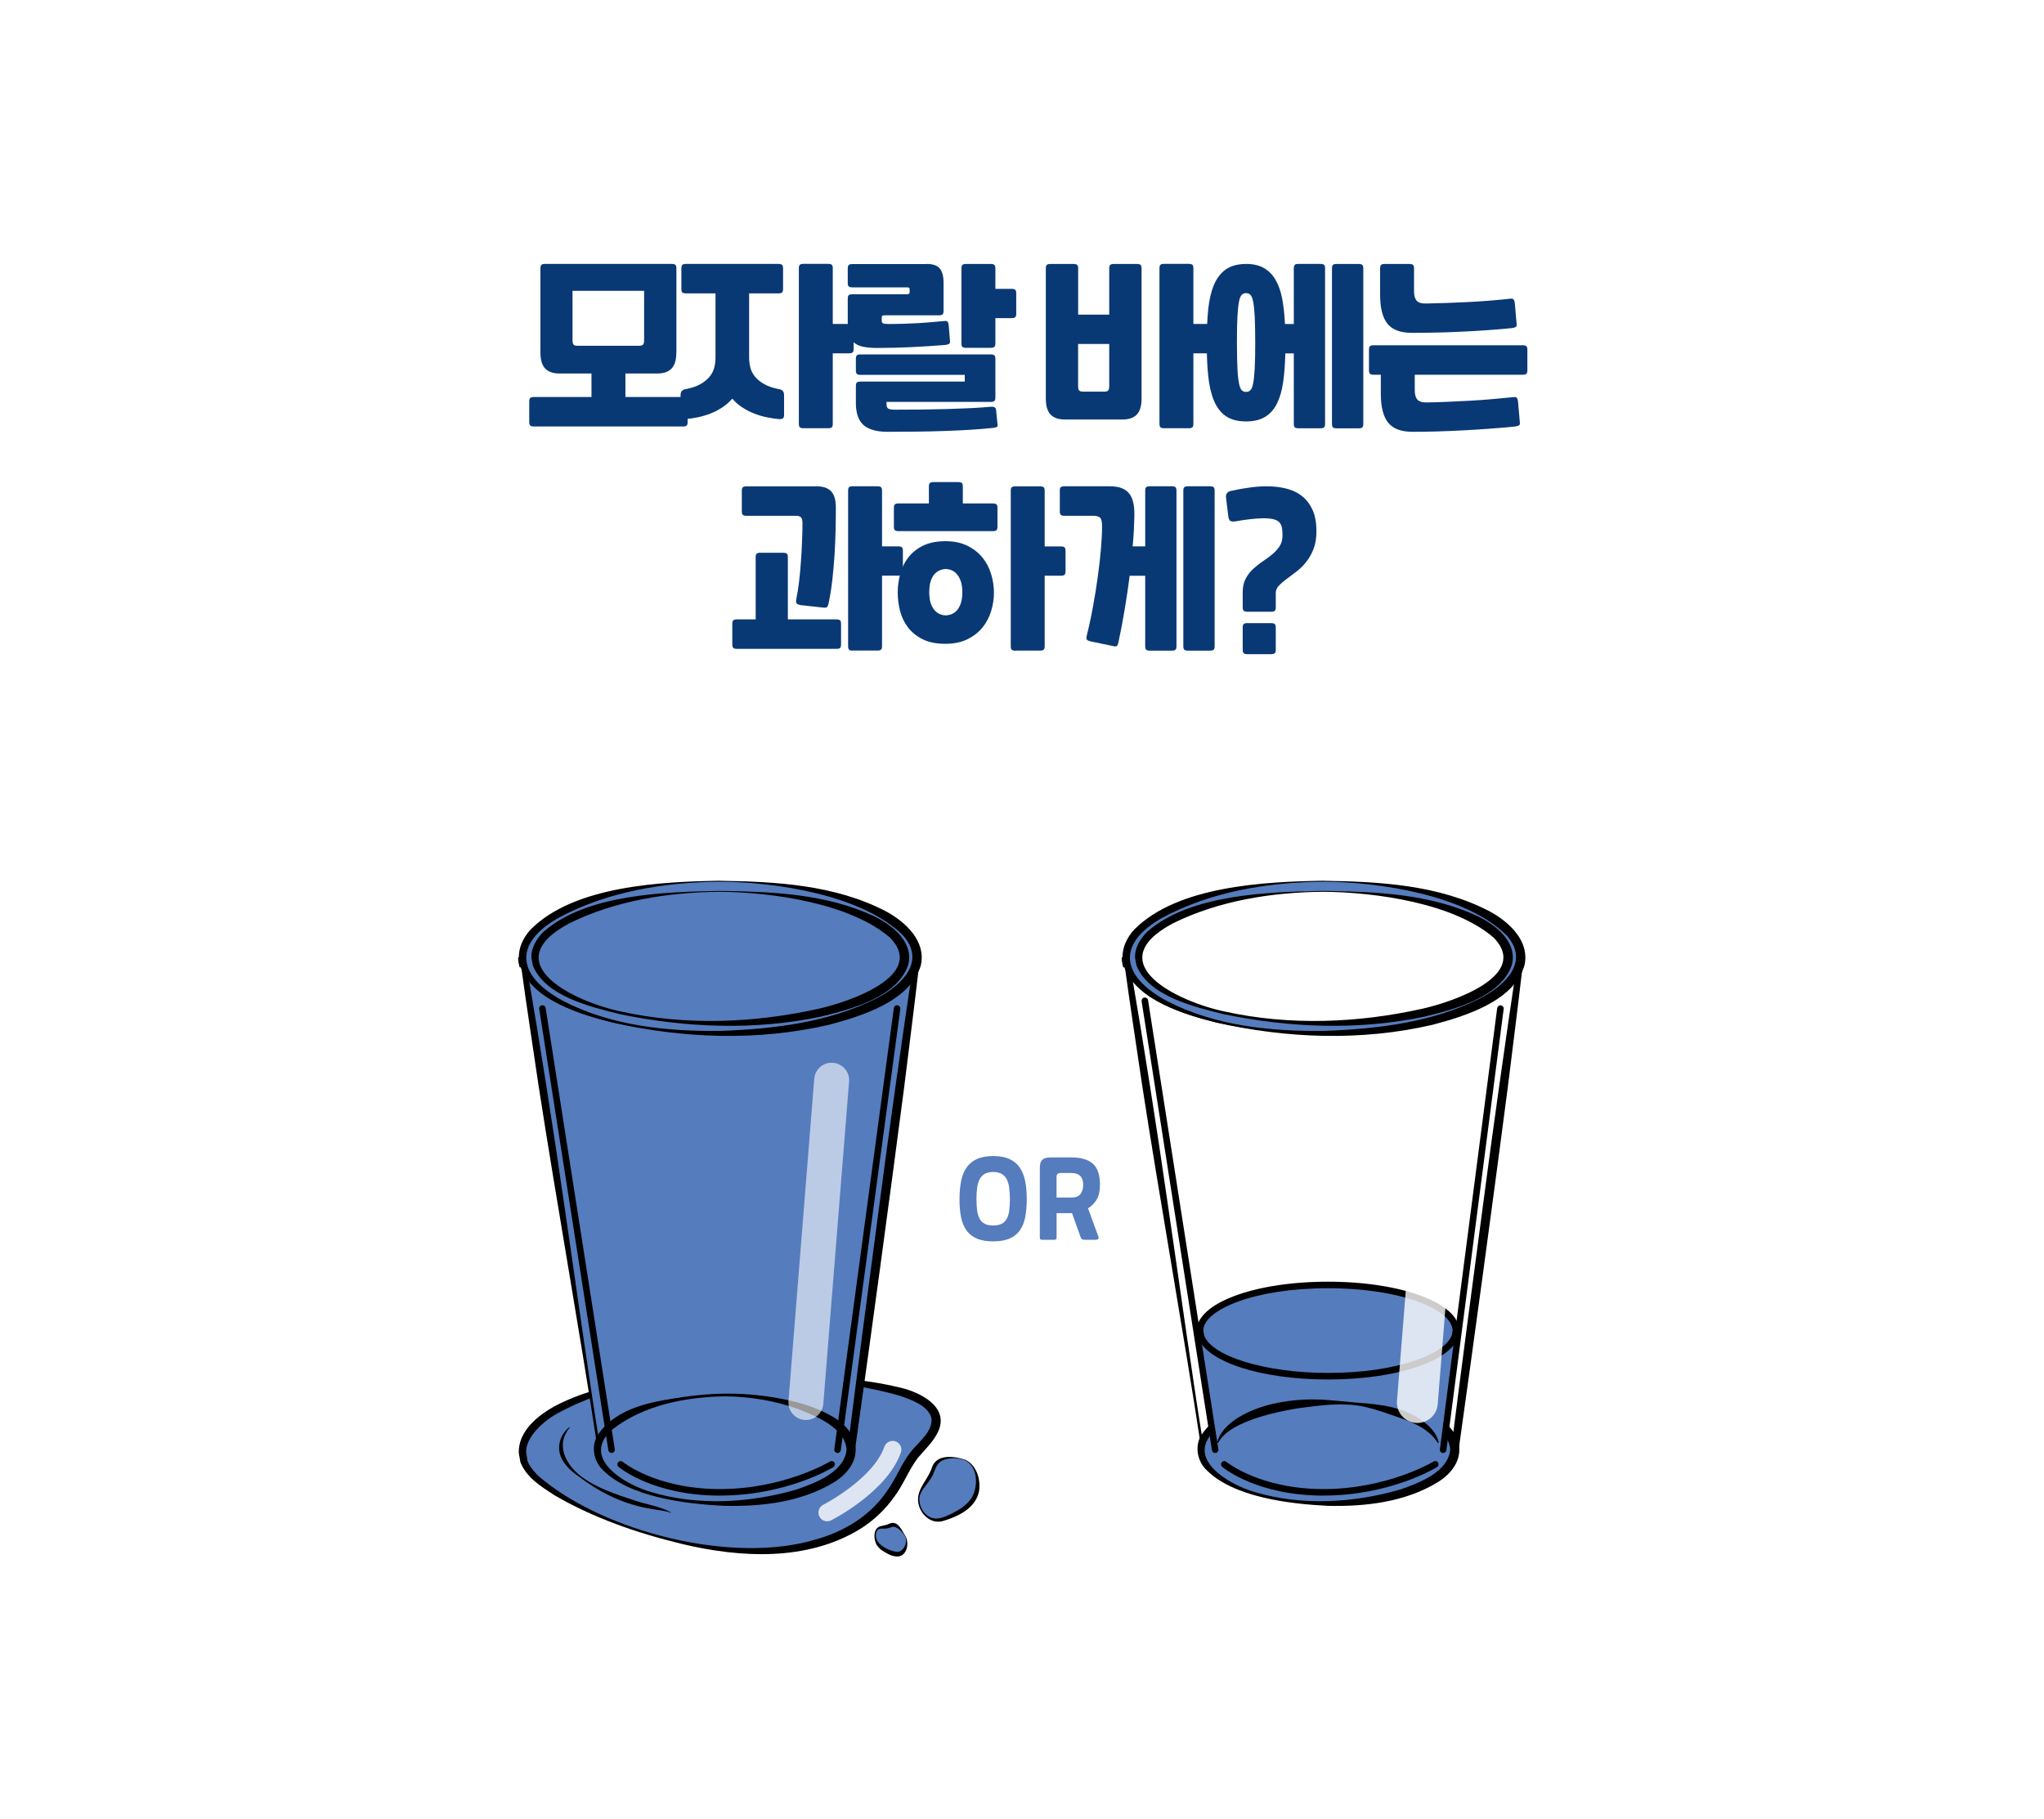
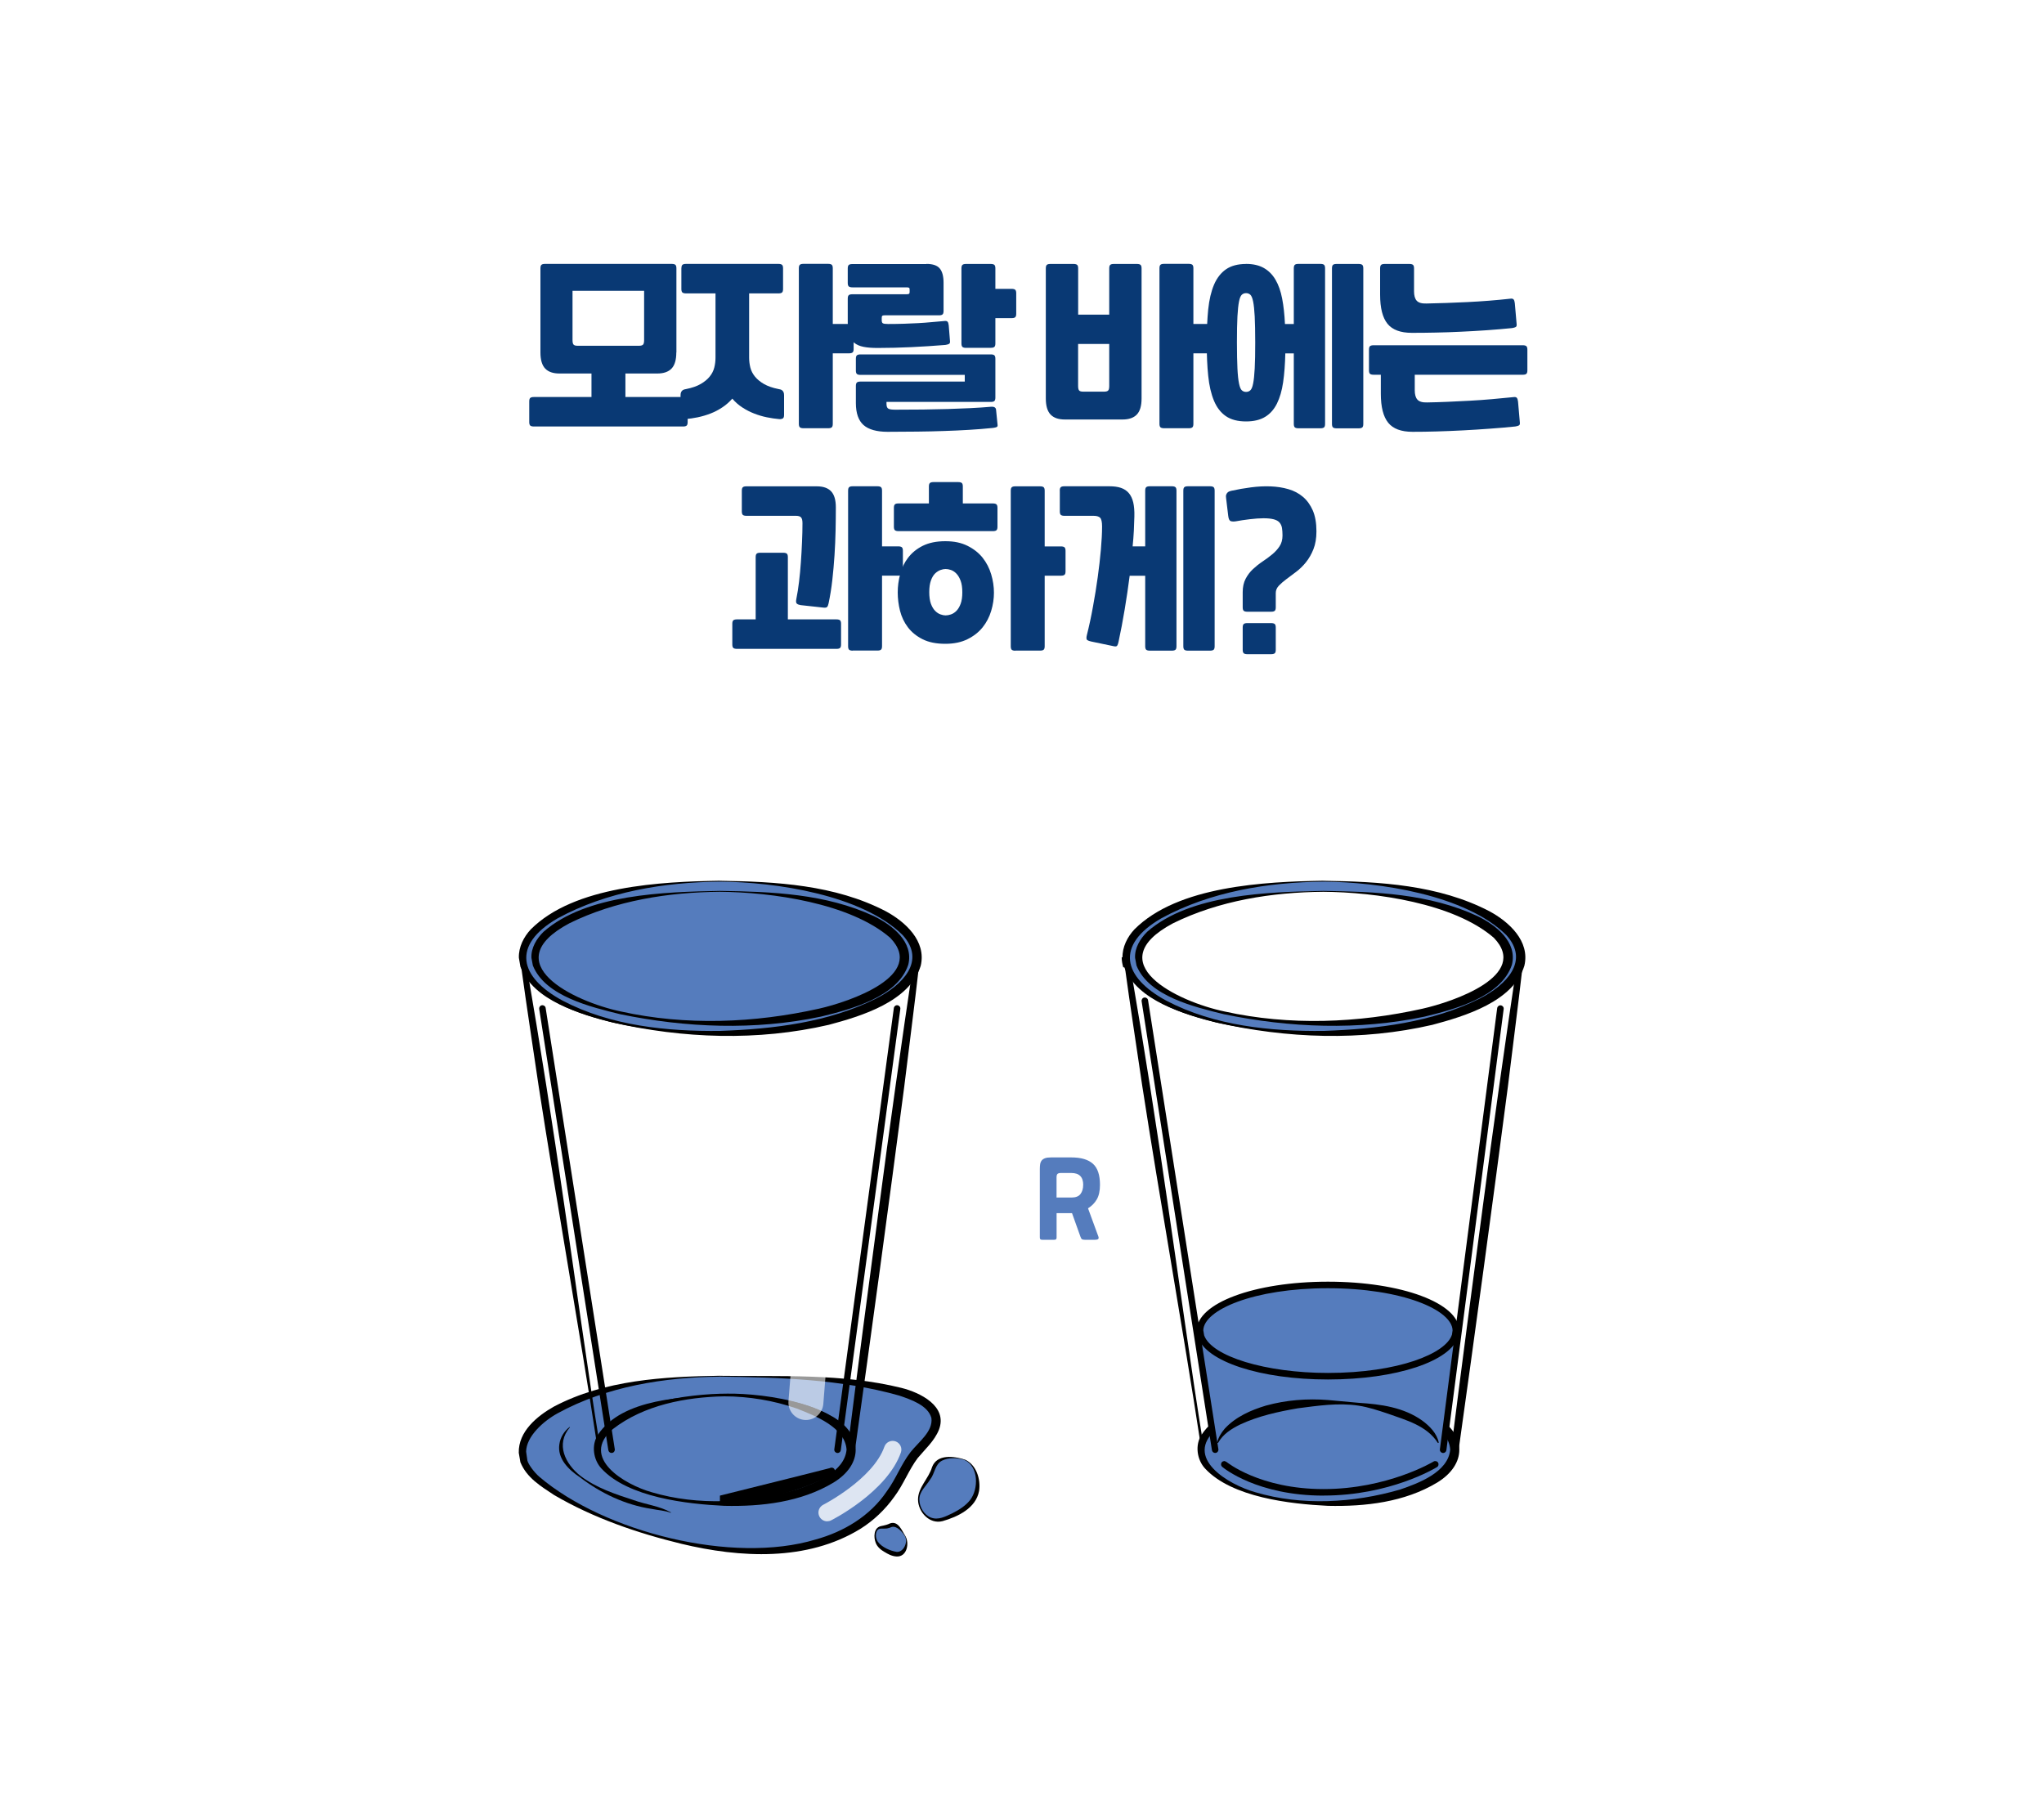
<svg xmlns="http://www.w3.org/2000/svg" viewBox="0 0 400 356">
  <defs>
    <style>.c{fill:#fff;}.d{fill:none;stroke:#fff;stroke-linecap:round;stroke-miterlimit:10;stroke-width:8px;}.d,.e{opacity:.8;}.f{fill:#557cbd;}.g{fill:#093974;}.h{opacity:.6;}</style>
  </defs>
  <g id="a" />
  <g id="b">
-     <rect class="c" y="0" width="400" height="356" />
    <g>
      <g>
        <g>
          <path class="f" d="M188.8,285.7s-4.89-1.66-6.06,1.53-2.67,3.81-2.95,5.78,1.51,5.65,5.36,4.12,6.2-3.39,6.16-6.71-1.92-4.55-2.51-4.71Z" />
          <path d="M188.79,285.74c-1.45-.45-3.13-.52-4.43,.12-1.42,.73-1.41,2.52-2.33,3.69-.84,1.34-2.14,2.37-2.12,3.93,.01,1.48,.93,3.01,2.28,3.53,1.45,.55,2.85-.22,4.17-.84,1.35-.68,2.64-1.5,3.51-2.63,1.63-2.13,1.67-6.48-1.08-7.79h0Zm.03-.08c2.24,.97,3.13,3.83,2.78,6.14-.63,3.39-4.16,5.04-7.13,5.9-2.58,.68-4.8-1.8-4.82-4.21,0-2.41,2.09-4.12,2.74-6.34,.97-2.64,4.31-2.16,6.44-1.49h0Z" />
        </g>
        <g>
          <path class="f" d="M177.13,300.64s-1.51-2.76-2.78-2.15-2.03,.17-2.64,.75-.85,2.68,1.06,3.85,3.31,1.55,4.15,.34,.41-2.47,.21-2.79Z" />
          <path d="M177.1,300.66c-.51-.84-1.57-2.07-2.58-1.82-.28,.13-.61,.24-.91,.29-.85,.13-1.66-.2-2.01,.52-.34,.65-.2,1.5,.19,2.09,.8,1.09,2.43,1.78,3.68,1.98,1.33,.12,2.27-1.87,1.63-3.05h0Zm.07-.04c.85,1.42,.32,4.13-1.74,4-.94-.06-1.67-.48-2.35-.89-.67-.37-1.42-.99-1.71-1.79-.43-1.1-.4-2.89,.96-3.25,.42-.1,.78-.15,1.12-.26,.25-.07,.5-.18,.74-.29,1.62-.55,2.32,1.47,2.98,2.47h0Z" />
        </g>
        <g>
          <g>
            <path class="f" d="M140.86,269.34c-21.33,0-38.62,6.66-38.62,14.88l.27,1.74c2.23,7.4,31.5,19.84,51.14,17.31s21.9-14.11,24.95-18.13c1.18-1.56,4.01-4.01,4.5-6.21,1.78-8.02-20.91-9.58-42.24-9.58Z" />
            <path d="M140.86,269.43c-10.85,.1-22.14,1.91-31.72,7.16-2.84,1.55-6.15,4.56-6.18,7.52l.25,1.74c.19,.76,1.33,2.31,2.34,3.18,12.78,10.86,37.86,17.16,54.06,12.27,5.55-1.53,10.71-4.63,13.94-9.45,1.81-2.45,2.72-5.16,4.64-7.66,1.6-2.01,4.44-4.06,4.08-6.68-.68-2.47-3.98-3.59-6.3-4.38-11.34-3.21-23.37-3.55-35.11-3.71h0Zm0-.17c11.86,.17,23.94-.5,35.56,2.37,3.63,.91,9.11,3.57,7.32,8.2-.88,2.19-2.76,3.85-4.15,5.53-1.69,2.22-2.81,5.22-4.56,7.54-1.77,2.5-4.05,4.68-6.65,6.31-10.46,6.43-23.57,5.68-35.04,2.93-8.66-2.11-17.21-5.04-24.93-9.56-2.58-1.72-5.34-3.34-6.59-6.45v-.07l-.3-1.73c-.1-4.17,3.59-7.19,6.87-9.04,9.94-5.24,21.46-5.86,32.46-6.04h0Z" />
          </g>
          <g>
-             <path class="f" d="M140.86,202.23c-19.8,0-36.11-5.74-38.35-13.14l14.55,93.46c1.38-5.26,11.9-9.35,24.68-9.35,13.72,0,24.84,4.71,24.84,10.52l12.69-94.83c-2,7.49-18.44,13.34-38.41,13.34Z" />
            <path d="M140.86,202.31c-10.39,.08-34.53-2.09-38.88-13.07l1.07-.24c2.67,15.54,5.11,31.11,7.36,46.72,2.03,13.77,4.7,33.24,6.91,46.79l-.53-.03c2.85-7.95,18.17-9.72,25.55-9.73,7.08-.09,24.2,1.96,24.97,10.98l-1.45-.1c1.76-14.04,4.33-33.62,6.18-47.44,1.81-13.94,4.59-33.66,6.66-47.37l1.14,.23c-4.04,11.16-28.61,13.38-38.97,13.27h0Zm0-.17c11.39-.22,26.14-1.77,35.14-9.28,1.26-1.15,2.3-2.56,2.71-4.12l1.14,.23c-.9,7.92-1.94,15.83-2.9,23.74-2.88,22.09-6.54,49.04-9.64,71.1l-1.45-.1c-.01-2.16-1.75-3.88-3.48-5.05-9.41-5.77-23.42-6.04-33.96-3.48-4.2,1.26-9.42,2.96-11.08,7.43l-.34,1.21-.19-1.23c-3.43-22.47-7.93-47.56-11.4-70.02-1.14-7.8-2.36-15.59-3.42-23.4l1.07-.24c.46,1.55,1.53,2.94,2.8,4.07,9.1,7.41,23.6,8.94,35.02,9.15h0Z" />
          </g>
          <g>
            <path class="f" d="M141.74,273.2c-12.78,0-23.3,4.09-24.68,9.35-.1,.39-.16,.78-.16,1.17,0,5.81,11.12,10.52,24.84,10.52s24.84-4.71,24.84-10.52-11.12-10.52-24.84-10.52Z" />
            <path d="M141.74,273.28c-7.6,.15-15.73,1.7-21.81,6.41-6.55,5.61,2.32,10.87,7.61,12.36,9.13,2.7,19.2,2.1,28.26-.51,3.71-1.26,9.47-3.43,9.87-7.83-.3-4.39-6.18-6.65-9.8-8.06-4.49-1.56-9.31-2.36-14.12-2.37h0Zm0-.17c7.2,.12,14.91,.43,21.33,4.22,5.82,3.48,5.85,9.29,.04,12.83-6.4,3.85-14.09,4.71-21.36,4.55-7.38-.36-18.82-1.65-24.05-7.3-1.59-1.71-2.03-4.59-.68-6.63,4.76-7.13,16.99-7.48,24.72-7.67h0Z" />
          </g>
          <g>
            <path class="f" d="M102.51,189.08l-.27-1.74c0,.59,.1,1.17,.27,1.74Z" />
-             <path d="M101.7,189.33c-.2-.68-.31-1.34-.31-1.98l1.7-.13,.27,1.74-1.66,.38Z" />
          </g>
          <g>
            <path class="f" d="M140.86,172.46c-21.33,0-38.62,6.66-38.62,14.88l.27,1.74c2.23,7.4,18.55,13.14,38.35,13.14s36.41-5.84,38.41-13.34l.21-1.54c0-8.22-17.29-14.88-38.62-14.88Z" />
            <path d="M140.86,172.55c-10.85,.11-22.13,1.94-31.72,7.17-9.06,5.24-7.6,11.51,1.02,16.15,9.38,4.9,20.35,6.01,30.8,5.89,10.43-.37,21.19-1.65,30.57-6.37,5.07-2.62,9.75-7.29,5.12-12.38-7.94-7.87-24.9-10.4-35.79-10.46h0Zm0-.17c11.01,.16,22.53,.78,32.5,5.97,3.78,2.05,7.97,5.81,6.82,10.66-2.16,7.02-11.66,9.87-17.99,11.56-13.9,3.22-28.49,2.69-42.33-.46-6.25-1.67-15.54-4.21-18.02-10.93l-.3-1.73c-.07-2.12,.98-4.11,2.32-5.55,8.51-8.55,25.53-9.34,37-9.53h0Z" />
          </g>
          <g>
            <path class="f" d="M140.86,174.44c-19.97,0-36.16,5.78-36.16,12.9l.25,1.51c2.09,6.41,17.37,11.39,35.91,11.39s34.09-5.07,35.97-11.56l.19-1.34c0-7.12-16.19-12.9-36.16-12.9Z" />
            <path d="M140.86,174.53c-10.03,.09-20.4,1.71-29.44,6.17-14.56,7.76,.76,15.3,10.09,17.26,12.7,2.81,26.13,2.27,38.75-.55,6.04-1.36,21.07-6.5,13.94-13.88-7.85-6.79-23.16-8.92-33.35-9h0Zm0-.17c10.19,.14,20.76,.55,30.16,4.94,3.53,1.71,7.85,5.03,6.72,9.52-2.09,6.33-11.35,8.75-17.11,10.15-12.93,2.72-26.37,2.18-39.23-.47-5.69-1.4-14.71-3.5-17.12-9.53l-.28-1.5c-.1-1.98,1.03-3.79,2.37-5.11,8.39-7.39,23.77-7.8,34.49-8h0Z" />
          </g>
          <g>
            <line class="f" x1="106.15" y1="197.36" x2="119.68" y2="283.72" />
            <path d="M119.68,284.36c-.31,0-.58-.23-.63-.54l-13.53-86.35c-.05-.35,.18-.68,.53-.73,.35-.05,.68,.18,.73,.53l13.53,86.35c.05,.35-.18,.68-.53,.73-.03,0-.07,0-.1,0Z" />
          </g>
          <g>
            <line class="f" x1="175.56" y1="197.36" x2="163.91" y2="283.72" />
            <path d="M163.91,284.36s-.06,0-.09,0c-.35-.05-.6-.37-.55-.72l11.65-86.35c.05-.35,.36-.6,.72-.55,.35,.05,.6,.37,.55,.72l-11.65,86.35c-.04,.32-.32,.56-.63,.56Z" />
          </g>
          <g>
            <path class="f" d="M121.46,286.59s6.5,5.48,19.43,5.48,21.86-5.48,21.86-5.48" />
-             <path d="M140.89,292.71c-13.01,0-19.57-5.4-19.84-5.63-.27-.23-.3-.63-.08-.9,.23-.27,.63-.31,.9-.08,.06,.05,6.51,5.33,19.02,5.33s21.44-5.33,21.52-5.39c.3-.18,.7-.09,.88,.21,.18,.3,.09,.7-.21,.88-.37,.23-9.24,5.57-22.2,5.57Z" />
+             <path d="M140.89,292.71s21.44-5.33,21.52-5.39c.3-.18,.7-.09,.88,.21,.18,.3,.09,.7-.21,.88-.37,.23-9.24,5.57-22.2,5.57Z" />
          </g>
          <g class="e">
            <path class="c" d="M161.88,297.74c-.62,0-1.22-.34-1.53-.94-.43-.84-.09-1.87,.75-2.3,.1-.05,9.74-5.01,11.97-11.36,.31-.89,1.29-1.36,2.18-1.05,.89,.31,1.36,1.29,1.05,2.18-2.68,7.65-13.2,13.05-13.65,13.28-.25,.13-.51,.18-.77,.18Z" />
          </g>
          <g class="h">
            <path class="c" d="M157.72,277.91c-.09,0-.18,0-.28-.01-1.88-.15-3.29-1.8-3.14-3.68l5.04-63.08c.15-1.88,1.79-3.3,3.68-3.14,1.88,.15,3.29,1.8,3.14,3.68l-5.04,63.08c-.14,1.79-1.64,3.15-3.41,3.15Z" />
          </g>
          <path d="M111.53,279.34c-2.85,3.31-.91,7.18,2.1,9.54,3.05,2.31,6.77,3.55,10.37,4.71,2.4,.87,5.07,1.15,7.31,2.41l-.05,.07c-1.18-.46-2.5-.5-3.74-.76-5.15-.78-9.94-3.06-14.06-6.21-2.13-1.42-4.45-3.61-3.99-6.47,.19-1.37,.97-2.57,2.01-3.36l.06,.06h0Z" />
        </g>
      </g>
      <g>
-         <path class="f" d="M194.36,242.95c-1.26,0-2.31-.17-3.14-.52-.84-.35-1.52-.87-2.03-1.55-.51-.69-.88-1.55-1.1-2.58s-.32-2.22-.32-3.58,.11-2.56,.32-3.61,.58-1.94,1.1-2.66c.52-.72,1.19-1.26,2.03-1.64,.84-.37,1.89-.56,3.14-.56s2.29,.19,3.13,.56c.84,.37,1.52,.92,2.03,1.64,.51,.72,.87,1.61,1.09,2.66s.32,2.26,.32,3.61-.11,2.55-.32,3.58-.58,1.89-1.09,2.58c-.51,.69-1.19,1.21-2.03,1.55-.84,.35-1.89,.52-3.13,.52Zm0-3.11c.65,0,1.18-.1,1.61-.31,.43-.2,.76-.52,1.01-.94,.25-.42,.42-.96,.51-1.6s.14-1.4,.14-2.27-.05-1.64-.14-2.31-.27-1.22-.51-1.67c-.25-.45-.58-.79-1.01-1.02-.42-.23-.96-.35-1.61-.35s-1.2,.12-1.62,.35c-.42,.23-.75,.58-1,1.02-.25,.45-.42,1.01-.51,1.67s-.14,1.43-.14,2.31,.05,1.63,.14,2.27,.27,1.17,.51,1.6c.25,.43,.58,.74,1,.94,.42,.2,.96,.31,1.62,.31Z" />
        <path class="f" d="M209.81,237.43h-3.04v4.76c0,.18-.04,.3-.11,.36-.07,.06-.19,.09-.36,.09h-2.34c-.17,0-.29-.03-.36-.09-.07-.06-.11-.18-.11-.36v-13.41c0-.33,.02-.64,.06-.92s.14-.52,.29-.72c.15-.2,.37-.35,.66-.46,.29-.11,.68-.16,1.19-.16h3.97c1.9,0,3.31,.42,4.23,1.25,.92,.83,1.37,2.2,1.37,4.11,0,1.19-.21,2.14-.62,2.85-.41,.71-.99,1.3-1.72,1.75l2.01,5.48c.1,.25,.09,.43-.02,.53-.11,.1-.31,.15-.59,.15h-2.03c-.28,0-.47-.04-.58-.13-.11-.09-.21-.27-.3-.55l-1.62-4.53Zm2.17-5.52c0-1.56-.77-2.34-2.32-2.34h-2.05c-.32,0-.54,.06-.67,.19s-.18,.36-.18,.71v3.9h2.95c.8,0,1.38-.23,1.73-.68,.35-.46,.53-1.05,.53-1.78Z" />
      </g>
      <g>
        <g>
          <g>
            <path class="c" d="M258.99,202.23c-19.8,0-36.11-5.74-38.35-13.14l14.55,93.46c1.38-5.26,11.9-9.35,24.68-9.35,13.72,0,24.84,4.71,24.84,10.52l12.69-94.83c-2,7.49-18.44,13.34-38.41,13.34Z" />
            <path d="M258.99,202.31c-10.39,.08-34.53-2.09-38.88-13.07l1.07-.24c2.67,15.54,5.11,31.11,7.36,46.72,2.03,13.77,4.7,33.24,6.91,46.79l-.53-.03c2.85-7.95,18.17-9.72,25.55-9.73,7.08-.09,24.2,1.96,24.97,10.98l-1.45-.1c1.76-14.04,4.33-33.62,6.18-47.44,1.81-13.94,4.59-33.66,6.66-47.37l1.14,.23c-4.04,11.16-28.61,13.38-38.97,13.27h0Zm0-.17c11.39-.22,26.14-1.77,35.14-9.28,1.26-1.15,2.3-2.56,2.71-4.12l1.14,.23c-.9,7.92-1.94,15.83-2.9,23.74-2.88,22.09-6.54,49.04-9.64,71.1l-1.45-.1c-.01-2.16-1.75-3.88-3.48-5.05-9.41-5.77-23.42-6.04-33.96-3.48-4.2,1.26-9.42,2.96-11.08,7.43l-.34,1.21-.19-1.23c-3.43-22.47-7.93-47.56-11.4-70.02-1.14-7.8-2.36-15.59-3.42-23.4l1.07-.24c.46,1.55,1.53,2.94,2.8,4.07,9.1,7.41,23.6,8.94,35.02,9.15h0Z" />
          </g>
          <g>
            <path class="f" d="M259.87,273.2c-12.78,0-23.3,4.09-24.68,9.35-.1,.39-.16,.78-.16,1.17,0,5.81,11.12,10.52,24.84,10.52s24.84-4.71,24.84-10.52-11.12-10.52-24.84-10.52Z" />
            <path d="M259.87,273.28c-7.6,.15-15.73,1.7-21.81,6.41-6.55,5.61,2.32,10.87,7.61,12.36,9.13,2.7,19.2,2.1,28.26-.51,3.71-1.26,9.47-3.43,9.87-7.83-.3-4.39-6.18-6.65-9.8-8.06-4.49-1.56-9.31-2.36-14.12-2.37h0Zm0-.17c7.2,.12,14.91,.43,21.33,4.22,5.82,3.48,5.85,9.29,.04,12.83-6.4,3.85-14.09,4.71-21.36,4.55-7.38-.36-18.82-1.65-24.05-7.3-1.59-1.71-2.03-4.6-.68-6.63,4.76-7.13,16.99-7.48,24.72-7.67h0Z" />
          </g>
          <g>
            <path class="f" d="M220.64,189.08l-.27-1.74c0,.59,.1,1.17,.27,1.74Z" />
            <path d="M219.82,189.33c-.2-.68-.31-1.34-.31-1.98l1.7-.13,.27,1.74-1.66,.38Z" />
          </g>
          <g>
            <path class="f" d="M258.99,172.46c-21.33,0-38.62,6.66-38.62,14.88l.27,1.74c2.23,7.4,18.55,13.14,38.35,13.14s36.41-5.84,38.41-13.34l.21-1.54c0-8.22-17.29-14.88-38.62-14.88Z" />
            <path d="M258.99,172.55c-10.85,.11-22.13,1.94-31.72,7.17-9.06,5.24-7.6,11.51,1.02,16.15,9.38,4.9,20.35,6.01,30.8,5.89,10.43-.37,21.19-1.65,30.57-6.37,5.07-2.62,9.75-7.29,5.12-12.38-7.94-7.87-24.9-10.4-35.79-10.46h0Zm0-.17c11.01,.16,22.53,.78,32.5,5.97,3.78,2.05,7.97,5.81,6.82,10.66-2.16,7.02-11.66,9.87-17.99,11.56-13.9,3.22-28.49,2.69-42.33-.46-6.25-1.67-15.54-4.21-18.02-10.93l-.3-1.73c-.07-2.12,.98-4.11,2.32-5.55,8.51-8.55,25.53-9.34,37-9.53h0Z" />
          </g>
          <g>
            <path class="c" d="M258.99,174.44c-19.97,0-36.16,5.78-36.16,12.9l.25,1.51c2.09,6.41,17.37,11.39,35.91,11.39s34.09-5.07,35.97-11.56l.19-1.34c0-7.12-16.19-12.9-36.16-12.9Z" />
            <path d="M258.99,174.53c-10.03,.09-20.4,1.71-29.44,6.17-14.56,7.76,.76,15.3,10.09,17.26,12.7,2.81,26.13,2.27,38.75-.55,6.04-1.36,21.07-6.5,13.94-13.88-7.85-6.79-23.16-8.92-33.35-9h0Zm0-.17c10.19,.14,20.76,.55,30.16,4.94,3.53,1.71,7.85,5.03,6.72,9.52-2.09,6.33-11.35,8.75-17.11,10.15-12.93,2.72-26.37,2.18-39.23-.47-5.69-1.4-14.71-3.5-17.12-9.53l-.28-1.5c-.1-1.98,1.03-3.79,2.37-5.11,8.39-7.39,23.77-7.8,34.49-8h0Z" />
          </g>
          <g>
            <path class="f" d="M239.59,286.59s6.5,5.48,19.43,5.48,21.86-5.48,21.86-5.48" />
            <path d="M259.02,292.71c-13.01,0-19.57-5.4-19.84-5.63-.27-.23-.3-.63-.08-.9,.23-.27,.63-.31,.9-.08,.06,.05,6.51,5.33,19.02,5.33s21.44-5.33,21.52-5.39c.3-.18,.7-.09,.88,.21,.18,.3,.09,.7-.21,.88-.37,.23-9.24,5.57-22.19,5.57Z" />
          </g>
          <path class="f" d="M234.67,260.59l3.61,24.71s6.01,2.71,8.93,3.58,9.64,1.98,14.21,1.47,12.33-1.77,15.61-3.5,4.84-2.49,4.84-2.49l3.49-23.41-15.72-2.9-20.01-.57-14.96,3.12Z" />
          <g>
            <path class="f" d="M259.87,251.48c-13.83,0-25.03,4-25.03,8.93l.18,1.04c1.45,4.44,12.02,7.89,24.86,7.89s23.6-3.51,24.9-8l.13-.93c0-4.93-11.21-8.93-25.03-8.93Z" />
            <path d="M259.87,269.98c-13.18,0-23.9-3.5-25.47-8.33l-.02-.09-.18-1.15c0-5.37,11.28-9.57,25.68-9.57s25.68,4.2,25.68,9.57v.09l-.16,1.01c-1.42,4.91-12.15,8.47-25.52,8.47Zm-24.24-8.68c1.42,4.15,12.04,7.4,24.24,7.4,13.79,0,23.15-3.81,24.27-7.5l.12-.83c-.07-3.99-9.85-8.25-24.39-8.25s-24.31,4.25-24.39,8.24l.16,.94Z" />
          </g>
          <g>
            <line class="f" x1="293.62" y1="197.38" x2="282.41" y2="283.72" />
            <path d="M282.41,284.36s-.06,0-.08,0c-.35-.05-.6-.37-.55-.72l11.21-86.33c.05-.35,.37-.6,.72-.55,.35,.05,.6,.37,.55,.72l-11.21,86.33c-.04,.32-.32,.56-.64,.56Z" />
          </g>
          <g>
            <line class="f" x1="237.8" y1="283.72" x2="224.04" y2="195.85" />
            <path d="M237.8,284.36c-.31,0-.58-.23-.63-.54l-13.76-87.86c-.05-.35,.18-.68,.53-.73,.34-.05,.68,.18,.73,.53l13.76,87.86c.05,.35-.18,.68-.53,.73-.03,0-.07,0-.1,0Z" />
          </g>
          <g>
            <path class="f" d="M281.47,282.38c-1.52-4.47-10.61-7.91-21.6-7.91s-20.07,3.44-21.6,7.91" />
            <path d="M281.39,282.41c-2.15-3.4-6.23-4.47-9.81-5.75-1.86-.62-3.77-1.26-5.74-1.56-3.94-.6-7.96,.02-11.87,.52-3.84,.66-7.7,1.51-11.23,3.15-1.72,.84-3.41,1.88-4.38,3.64l-.16-.06c.21-1.02,.79-1.94,1.47-2.74,2.12-2.31,5.13-3.64,8.07-4.52,3.95-1.09,8.08-1.41,12.14-1.09l6.03,.55c4.31,.27,8.79,.88,12.42,3.48,1.45,1.07,2.87,2.5,3.23,4.32l-.16,.06h0Z" />
          </g>
        </g>
-         <line class="d" x1="282.41" y1="211.41" x2="277.37" y2="274.49" />
      </g>
    </g>
    <g>
      <path class="g" d="M132.35,68.98c0,1.45-.31,2.5-.93,3.15-.62,.65-1.56,.97-2.8,.97h-6.23v4.6h11.28c.32,0,.55,.06,.69,.17,.14,.12,.21,.35,.21,.69v4.05c0,.35-.07,.58-.21,.69-.14,.12-.37,.17-.69,.17h-29.2c-.32,0-.55-.06-.69-.17-.14-.12-.21-.35-.21-.69v-4.05c0-.35,.07-.58,.21-.69s.37-.17,.69-.17h11.28v-4.6h-6.26c-1.25,0-2.18-.32-2.8-.97s-.93-1.7-.93-3.15v-16.47c0-.35,.07-.58,.21-.69,.14-.12,.37-.17,.69-.17h24.81c.32,0,.55,.06,.69,.17,.14,.12,.21,.35,.21,.69v16.47Zm-7.3-1.31c.39,0,.66-.08,.79-.22,.14-.15,.21-.44,.21-.88v-9.65h-14.01v9.65c0,.44,.07,.73,.21,.88,.14,.15,.4,.22,.8,.22h12Z" />
      <path class="g" d="M133.35,52.51c0-.35,.07-.58,.21-.69,.14-.12,.37-.17,.69-.17h18.09c.32,0,.55,.06,.69,.17,.14,.12,.21,.35,.21,.69v4.05c0,.35-.07,.58-.21,.69-.14,.12-.37,.17-.69,.17h-5.74v12.56c0,.67,.08,1.32,.24,1.96,.16,.63,.46,1.22,.9,1.76s1.03,1.03,1.76,1.45,1.68,.76,2.84,.99c.09,.02,.2,.05,.33,.07,.13,.02,.25,.08,.36,.16,.12,.08,.21,.2,.29,.35,.08,.15,.12,.36,.12,.64v3.84c0,.42-.11,.66-.33,.74-.22,.08-.41,.11-.57,.09-.81-.07-1.63-.19-2.47-.36-.84-.17-1.67-.42-2.47-.73-.81-.31-1.58-.71-2.32-1.19s-1.4-1.06-1.97-1.73c-.6,.67-1.26,1.25-1.99,1.73s-1.49,.88-2.3,1.19c-.81,.31-1.63,.55-2.47,.73-.84,.17-1.67,.29-2.47,.36-.16,.02-.35,0-.57-.09-.22-.08-.33-.33-.33-.74v-3.84c0-.28,.04-.49,.12-.64,.08-.15,.18-.26,.29-.35,.12-.08,.24-.13,.36-.16,.13-.02,.24-.05,.33-.07,1.15-.23,2.1-.56,2.84-.99s1.33-.91,1.76-1.45c.44-.54,.74-1.13,.9-1.76,.16-.63,.24-1.29,.24-1.96v-12.56h-5.78c-.32,0-.55-.06-.69-.17-.14-.12-.21-.35-.21-.69v-4.05Zm33.7,15.78c0,.35-.07,.58-.21,.69s-.37,.17-.69,.17h-3.18v13.8c0,.35-.07,.58-.21,.69-.14,.12-.37,.17-.69,.17h-4.84c-.32,0-.55-.06-.69-.17-.14-.12-.21-.35-.21-.69v-30.45c0-.35,.07-.58,.21-.69,.14-.12,.37-.17,.69-.17h4.84c.32,0,.55,.06,.69,.17,.14,.12,.21,.35,.21,.69v10.9h3.18c.32,0,.55,.06,.69,.17,.14,.12,.21,.35,.21,.69v4.01Z" />
      <path class="g" d="M181.3,51.65c1.25,0,2.12,.3,2.61,.9,.5,.6,.74,1.53,.74,2.8v5.5c0,.35-.07,.58-.21,.69-.14,.12-.37,.17-.69,.17h-10.62c-.25,0-.42,.04-.48,.1-.07,.07-.1,.21-.1,.42v.45c0,.3,.07,.5,.22,.59,.15,.09,.49,.14,1.02,.14,1.13,0,2.18-.02,3.15-.05,.97-.03,1.89-.07,2.77-.12,.88-.05,1.72-.11,2.54-.19,.82-.08,1.65-.16,2.51-.22,.32-.05,.54,0,.66,.12s.2,.36,.24,.71l.24,2.98c.05,.35-.01,.57-.17,.66-.16,.09-.4,.16-.73,.21-2.28,.18-4.51,.33-6.68,.43-2.17,.1-4.36,.16-6.57,.16-1.11,0-2.03-.07-2.77-.22-.74-.15-1.34-.41-1.8-.78-.46-.37-.79-.88-.99-1.52-.2-.65-.29-1.48-.29-2.49v-4.64c0-.35,.07-.58,.21-.69,.14-.12,.37-.17,.69-.17h10.59c.25,0,.42-.03,.5-.09s.12-.18,.12-.36v-.45c0-.18-.03-.31-.1-.36s-.22-.09-.45-.09h-10.66c-.32,0-.55-.06-.69-.17-.14-.12-.21-.35-.21-.69v-2.84c0-.35,.07-.58,.21-.69,.14-.12,.37-.17,.69-.17h14.5Zm13.91,31.41c.05,.28-.01,.45-.17,.52s-.4,.13-.73,.17c-1.59,.16-3.17,.29-4.72,.38-1.56,.09-3.17,.17-4.83,.22-1.66,.06-3.4,.1-5.21,.12-1.81,.02-3.77,.04-5.86,.04s-3.71-.44-4.71-1.33c-.99-.89-1.49-2.32-1.49-4.31v-3.36c0-.32,.07-.54,.21-.66s.37-.17,.69-.17h20.41v-1.31h-20.41c-.32,0-.55-.06-.69-.17-.14-.12-.21-.33-.21-.66v-2.32c0-.35,.07-.58,.21-.69s.37-.17,.69-.17h25.5c.32,0,.55,.06,.69,.17,.14,.12,.21,.35,.21,.69v7.58c0,.35-.07,.58-.21,.69-.14,.12-.37,.17-.69,.17h-20.41v.38c0,.53,.14,.85,.42,.97,.28,.12,.7,.17,1.28,.17,1.94,0,3.75-.01,5.45-.03,1.7-.02,3.31-.06,4.84-.1,1.53-.05,3-.1,4.41-.17,1.41-.07,2.79-.16,4.15-.28,.58-.02,.88,.2,.9,.66l.28,2.8Zm-6.16-14.98c-.32,0-.55-.06-.69-.17-.14-.12-.21-.35-.21-.69v-14.7c0-.35,.07-.58,.21-.69,.14-.12,.37-.17,.69-.17h4.84c.32,0,.55,.06,.69,.17,.14,.12,.21,.35,.21,.69v4.01h3.18c.32,0,.55,.06,.69,.17,.14,.12,.21,.35,.21,.69v4.01c0,.35-.07,.58-.21,.69-.14,.12-.37,.17-.69,.17h-3.18v4.95c0,.35-.07,.58-.21,.69-.14,.12-.37,.17-.69,.17h-4.84Z" />
      <path class="g" d="M210.98,61.58h6.09v-9.06c0-.35,.07-.58,.21-.69,.14-.12,.37-.17,.69-.17h4.53c.32,0,.55,.06,.69,.17,.14,.12,.21,.35,.21,.69v25.46c0,1.45-.31,2.5-.93,3.15-.62,.65-1.56,.97-2.8,.97h-11.28c-1.25,0-2.18-.32-2.8-.97-.62-.65-.93-1.7-.93-3.15v-25.46c0-.35,.07-.58,.21-.69,.14-.12,.37-.17,.69-.17h4.53c.32,0,.55,.06,.69,.17,.14,.12,.21,.35,.21,.69v9.06Zm6.09,5.74h-6.09v8.23c0,.44,.07,.73,.21,.88,.14,.15,.4,.22,.8,.22h4.08c.39,0,.66-.08,.79-.22,.14-.15,.21-.44,.21-.88v-8.23Zm20.55,.97c0,.35-.07,.58-.21,.69s-.37,.17-.69,.17h-3.18v13.8c0,.35-.07,.58-.21,.69-.14,.12-.37,.17-.69,.17h-4.84c-.32,0-.55-.06-.69-.17-.14-.12-.21-.35-.21-.69v-30.45c0-.35,.07-.58,.21-.69,.14-.12,.37-.17,.69-.17h4.84c.32,0,.55,.06,.69,.17,.14,.12,.21,.35,.21,.69v10.9h3.18c.32,0,.55,.06,.69,.17,.14,.12,.21,.35,.21,.69v4.01Z" />
      <path class="g" d="M243.85,51.65c1.38,0,2.54,.27,3.48,.8,.93,.53,1.7,1.3,2.28,2.3,.59,1,1.02,2.23,1.3,3.68,.28,1.45,.46,3.11,.55,4.98h1.73v-10.9c0-.35,.07-.58,.21-.69,.14-.12,.37-.17,.69-.17h4.32c.32,0,.55,.06,.69,.17,.14,.12,.21,.35,.21,.69v30.45c0,.35-.07,.58-.21,.69s-.37,.17-.69,.17h-4.32c-.32,0-.55-.06-.69-.17-.14-.12-.21-.35-.21-.69v-13.8h-1.66c-.05,2.12-.19,4.01-.43,5.66-.24,1.65-.65,3.04-1.21,4.17-.57,1.13-1.33,2-2.3,2.59s-2.21,.9-3.74,.9c-1.64,0-2.96-.35-3.96-1.04-1-.69-1.78-1.7-2.33-3.03s-.93-2.95-1.12-4.86c-.2-1.91-.29-4.08-.29-6.5s.1-4.59,.29-6.5c.2-1.91,.58-3.53,1.14-4.84,.56-1.31,1.35-2.32,2.35-3.01,1-.69,2.31-1.04,3.93-1.04Zm0,25.05c.32,0,.6-.1,.83-.31,.23-.21,.42-.65,.55-1.33,.14-.68,.24-1.66,.31-2.94,.07-1.28,.1-2.98,.1-5.1s-.04-3.82-.1-5.09c-.07-1.27-.17-2.24-.31-2.92-.14-.68-.32-1.12-.55-1.33-.23-.21-.51-.31-.83-.31s-.6,.1-.83,.31c-.23,.21-.42,.65-.55,1.33-.14,.68-.24,1.66-.31,2.92s-.1,2.96-.1,5.09,.04,3.82,.1,5.1,.17,2.26,.31,2.94c.14,.68,.32,1.12,.55,1.33,.23,.21,.51,.31,.83,.31Zm17.71,7.13c-.32,0-.55-.06-.69-.17-.14-.12-.21-.35-.21-.69v-30.45c0-.35,.07-.58,.21-.69,.14-.12,.37-.17,.69-.17h4.33c.32,0,.55,.06,.69,.17,.14,.12,.21,.35,.21,.69v30.45c0,.35-.07,.58-.21,.69s-.37,.17-.69,.17h-4.33Z" />
      <path class="g" d="M267.9,68.43c0-.35,.07-.58,.21-.69s.37-.17,.69-.17h29.2c.32,0,.55,.06,.69,.17,.14,.12,.21,.35,.21,.69v4.05c0,.35-.07,.58-.21,.69-.14,.12-.37,.17-.69,.17h-21.14v3.04c0,.83,.17,1.44,.52,1.83,.35,.39,.98,.58,1.9,.55,1.25-.02,2.57-.06,3.98-.12,1.41-.06,2.84-.13,4.31-.21,1.46-.08,2.92-.18,4.38-.31,1.45-.13,2.86-.26,4.22-.4,.32-.05,.54,0,.66,.14,.12,.14,.2,.38,.24,.73l.35,4.01c.05,.35-.01,.57-.17,.66-.16,.09-.4,.16-.73,.21-1.59,.16-3.26,.31-5,.43-1.74,.13-3.48,.24-5.22,.33-1.74,.09-3.45,.16-5.14,.21-1.68,.05-3.26,.07-4.74,.07-2.21,0-3.8-.59-4.76-1.78s-1.44-3.08-1.44-5.69v-3.7h-1.42c-.32,0-.55-.06-.69-.17s-.21-.35-.21-.69v-4.05Zm28.89-5.09c.05,.35-.01,.57-.17,.66-.16,.09-.4,.16-.73,.21-1.59,.16-3.24,.3-4.93,.42-1.7,.12-3.38,.21-5.05,.29-1.67,.08-3.33,.14-4.96,.17-1.64,.04-3.19,.05-4.67,.05-2.21,0-3.8-.59-4.76-1.78-.96-1.19-1.44-3.08-1.44-5.69v-5.15c0-.35,.07-.58,.21-.69,.14-.12,.37-.17,.69-.17h4.84c.32,0,.55,.06,.69,.17,.14,.12,.21,.35,.21,.69v4.5c0,.83,.17,1.44,.52,1.83,.35,.39,.98,.58,1.9,.55,2.51-.05,5.2-.14,8.04-.28,2.85-.14,5.63-.36,8.36-.66,.32-.05,.54,0,.66,.14,.12,.14,.2,.38,.24,.73l.35,4.01Z" />
      <path class="g" d="M143.31,122.08c0-.35,.07-.58,.21-.69s.37-.17,.69-.17h3.67v-12.18c0-.35,.07-.58,.21-.69,.14-.12,.37-.17,.69-.17h4.5c.32,0,.55,.06,.69,.17s.21,.35,.21,.69v12.18h9.51c.32,0,.55,.06,.69,.17,.14,.12,.21,.35,.21,.69v4.05c0,.35-.07,.58-.21,.69-.14,.12-.37,.17-.69,.17h-19.48c-.32,0-.55-.06-.69-.17-.14-.12-.21-.35-.21-.69v-4.05Zm12.52-4.81c.21-1.04,.39-2.18,.54-3.42,.15-1.25,.27-2.53,.36-3.84,.09-1.31,.17-2.62,.22-3.93,.06-1.3,.09-2.53,.09-3.68,0-.55-.09-.93-.28-1.14-.19-.21-.52-.31-1-.31h-9.69c-.32,0-.55-.06-.69-.17-.14-.12-.21-.35-.21-.69v-4.05c0-.35,.07-.58,.21-.69,.14-.12,.37-.17,.69-.17h13.77c1.25,0,2.18,.32,2.8,.97,.62,.65,.93,1.7,.93,3.15s-.02,2.91-.05,4.51c-.04,1.6-.1,3.22-.21,4.86s-.25,3.26-.43,4.86c-.18,1.6-.43,3.12-.73,4.55-.07,.35-.17,.58-.29,.71s-.39,.17-.78,.12l-4.39-.48c-.32-.05-.57-.14-.74-.28-.17-.14-.21-.43-.12-.87Zm11.04,10.07c-.32,0-.55-.06-.69-.17-.14-.12-.21-.35-.21-.69v-30.45c0-.35,.07-.58,.21-.69,.14-.12,.37-.17,.69-.17h4.84c.32,0,.55,.06,.69,.17,.14,.12,.21,.35,.21,.69v10.9h3.18c.32,0,.55,.06,.69,.17,.14,.12,.21,.35,.21,.69v4.01c0,.35-.07,.58-.21,.69s-.37,.17-.69,.17h-3.18v13.8c0,.35-.07,.58-.21,.69-.14,.12-.37,.17-.69,.17h-4.84Z" />
      <path class="g" d="M174.93,99.39c0-.35,.07-.58,.21-.69,.14-.12,.37-.17,.69-.17h5.95v-3.32c0-.35,.07-.58,.21-.69s.37-.17,.69-.17h4.84c.32,0,.55,.06,.69,.17s.21,.35,.21,.69v3.32h5.88c.32,0,.55,.06,.69,.17,.14,.12,.21,.35,.21,.69v3.7c0,.35-.07,.58-.21,.69-.14,.12-.37,.17-.69,.17h-18.47c-.32,0-.55-.06-.69-.17-.14-.11-.21-.35-.21-.69v-3.7Zm19.58,16.61c0,1.18-.18,2.36-.54,3.56s-.92,2.27-1.68,3.22c-.76,.95-1.75,1.72-2.96,2.32s-2.66,.9-4.34,.9c-1.78,0-3.26-.3-4.45-.9-1.19-.6-2.15-1.38-2.87-2.33s-1.24-2.04-1.54-3.23-.45-2.4-.45-3.6,.16-2.36,.47-3.56c.31-1.2,.83-2.28,1.56-3.23s1.68-1.74,2.87-2.33,2.66-.9,4.41-.9,3.13,.3,4.34,.9,2.2,1.38,2.96,2.33c.76,.96,1.32,2.04,1.68,3.25s.54,2.42,.54,3.62Zm-6.19-.07c0-.92-.11-1.68-.33-2.27-.22-.59-.5-1.06-.83-1.4s-.69-.58-1.07-.71-.73-.19-1.05-.19c-.28,0-.6,.06-.97,.19-.37,.13-.72,.35-1.06,.67s-.61,.78-.83,1.38c-.22,.6-.33,1.36-.33,2.28s.11,1.71,.33,2.3c.22,.59,.5,1.05,.83,1.38s.69,.57,1.06,.69c.37,.13,.69,.19,.97,.19,.32,0,.67-.06,1.05-.19,.38-.13,.74-.36,1.07-.69s.61-.8,.83-1.38c.22-.59,.33-1.34,.33-2.27Zm10.38,11.42c-.32,0-.55-.06-.69-.17-.14-.12-.21-.35-.21-.69v-30.45c0-.35,.07-.58,.21-.69,.14-.12,.37-.17,.69-.17h4.84c.32,0,.55,.06,.69,.17,.14,.12,.21,.35,.21,.69v10.9h3.18c.32,0,.55,.06,.69,.17,.14,.12,.21,.35,.21,.69v4.01c0,.35-.07,.58-.21,.69s-.37,.17-.69,.17h-3.18v13.8c0,.35-.07,.58-.21,.69-.14,.12-.37,.17-.69,.17h-4.84Z" />
      <path class="g" d="M207.39,96.03c0-.35,.07-.58,.21-.69,.14-.12,.37-.17,.69-.17h8.82c.88,0,1.63,.1,2.25,.31,.62,.21,1.14,.55,1.54,1.02,.4,.47,.69,1.08,.87,1.83,.17,.75,.25,1.67,.22,2.75-.02,.85-.06,1.77-.1,2.75-.05,.98-.13,2.01-.24,3.1h2.46v-10.9c0-.35,.07-.58,.21-.69,.14-.12,.37-.17,.69-.17h4.32c.32,0,.55,.06,.69,.17,.14,.12,.21,.35,.21,.69v30.45c0,.35-.07,.58-.21,.69s-.37,.17-.69,.17h-4.32c-.32,0-.55-.06-.69-.17-.14-.12-.21-.35-.21-.69v-13.8h-3.04c-.28,2.17-.6,4.36-.97,6.57-.37,2.21-.77,4.34-1.21,6.37-.07,.35-.16,.59-.26,.74-.1,.15-.32,.19-.64,.12l-4.46-.93c-.32-.07-.58-.16-.76-.28-.18-.12-.21-.45-.07-1,.44-1.75,.84-3.6,1.19-5.55,.36-1.95,.67-3.87,.93-5.76,.26-1.89,.47-3.7,.62-5.42,.15-1.72,.23-3.22,.23-4.51,0-.88-.13-1.44-.38-1.7-.25-.25-.68-.38-1.28-.38h-5.71c-.32,0-.55-.06-.69-.17-.14-.12-.21-.35-.21-.69v-4.05Zm25.08,31.31c-.32,0-.55-.06-.69-.17-.14-.12-.21-.35-.21-.69v-30.45c0-.35,.07-.58,.21-.69,.14-.12,.37-.17,.69-.17h4.33c.32,0,.55,.06,.69,.17,.14,.12,.21,.35,.21,.69v30.45c0,.35-.07,.58-.21,.69s-.37,.17-.69,.17h-4.33Z" />
      <path class="g" d="M243.19,115.89c0-1.01,.19-1.89,.57-2.61,.38-.73,.86-1.36,1.44-1.9,.58-.54,1.2-1.04,1.88-1.49,.68-.45,1.31-.92,1.89-1.4,.58-.48,1.06-1.01,1.44-1.59,.38-.58,.57-1.28,.57-2.11,0-.55-.04-1.04-.1-1.45-.07-.42-.23-.77-.47-1.06-.24-.29-.62-.5-1.12-.64-.51-.14-1.19-.21-2.04-.21-.37,0-.79,.02-1.26,.05-.47,.03-.95,.08-1.44,.14-.48,.06-.96,.12-1.42,.19-.46,.07-.88,.14-1.25,.21-.39,.07-.73,.06-1-.02-.28-.08-.45-.42-.52-1.02l-.42-3.49c-.05-.28-.04-.51,.03-.69,.07-.18,.16-.33,.28-.43,.12-.1,.24-.18,.38-.22,.14-.05,.25-.08,.35-.1,1.25-.28,2.53-.5,3.84-.67s2.59-.24,3.82-.19c1.23,.05,2.39,.22,3.48,.54,1.08,.31,2.04,.81,2.85,1.5,.82,.69,1.46,1.59,1.94,2.68,.47,1.1,.71,2.45,.71,4.07,0,1.36-.2,2.53-.59,3.51-.39,.98-.88,1.83-1.47,2.56s-1.23,1.35-1.92,1.87c-.69,.52-1.33,1-1.92,1.44-.59,.44-1.08,.87-1.47,1.28-.39,.42-.59,.89-.59,1.42v2.8c0,.35-.07,.58-.21,.69s-.37,.17-.69,.17h-4.67c-.32,0-.55-.06-.69-.17-.14-.12-.21-.35-.21-.69v-2.94Zm.9,12.14c-.32,0-.55-.06-.69-.17-.14-.12-.21-.35-.21-.69v-4.36c0-.35,.07-.58,.21-.69,.14-.12,.37-.17,.69-.17h4.67c.32,0,.55,.06,.69,.17,.14,.12,.21,.35,.21,.69v4.36c0,.35-.07,.58-.21,.69-.14,.11-.37,.17-.69,.17h-4.67Z" />
    </g>
  </g>
</svg>